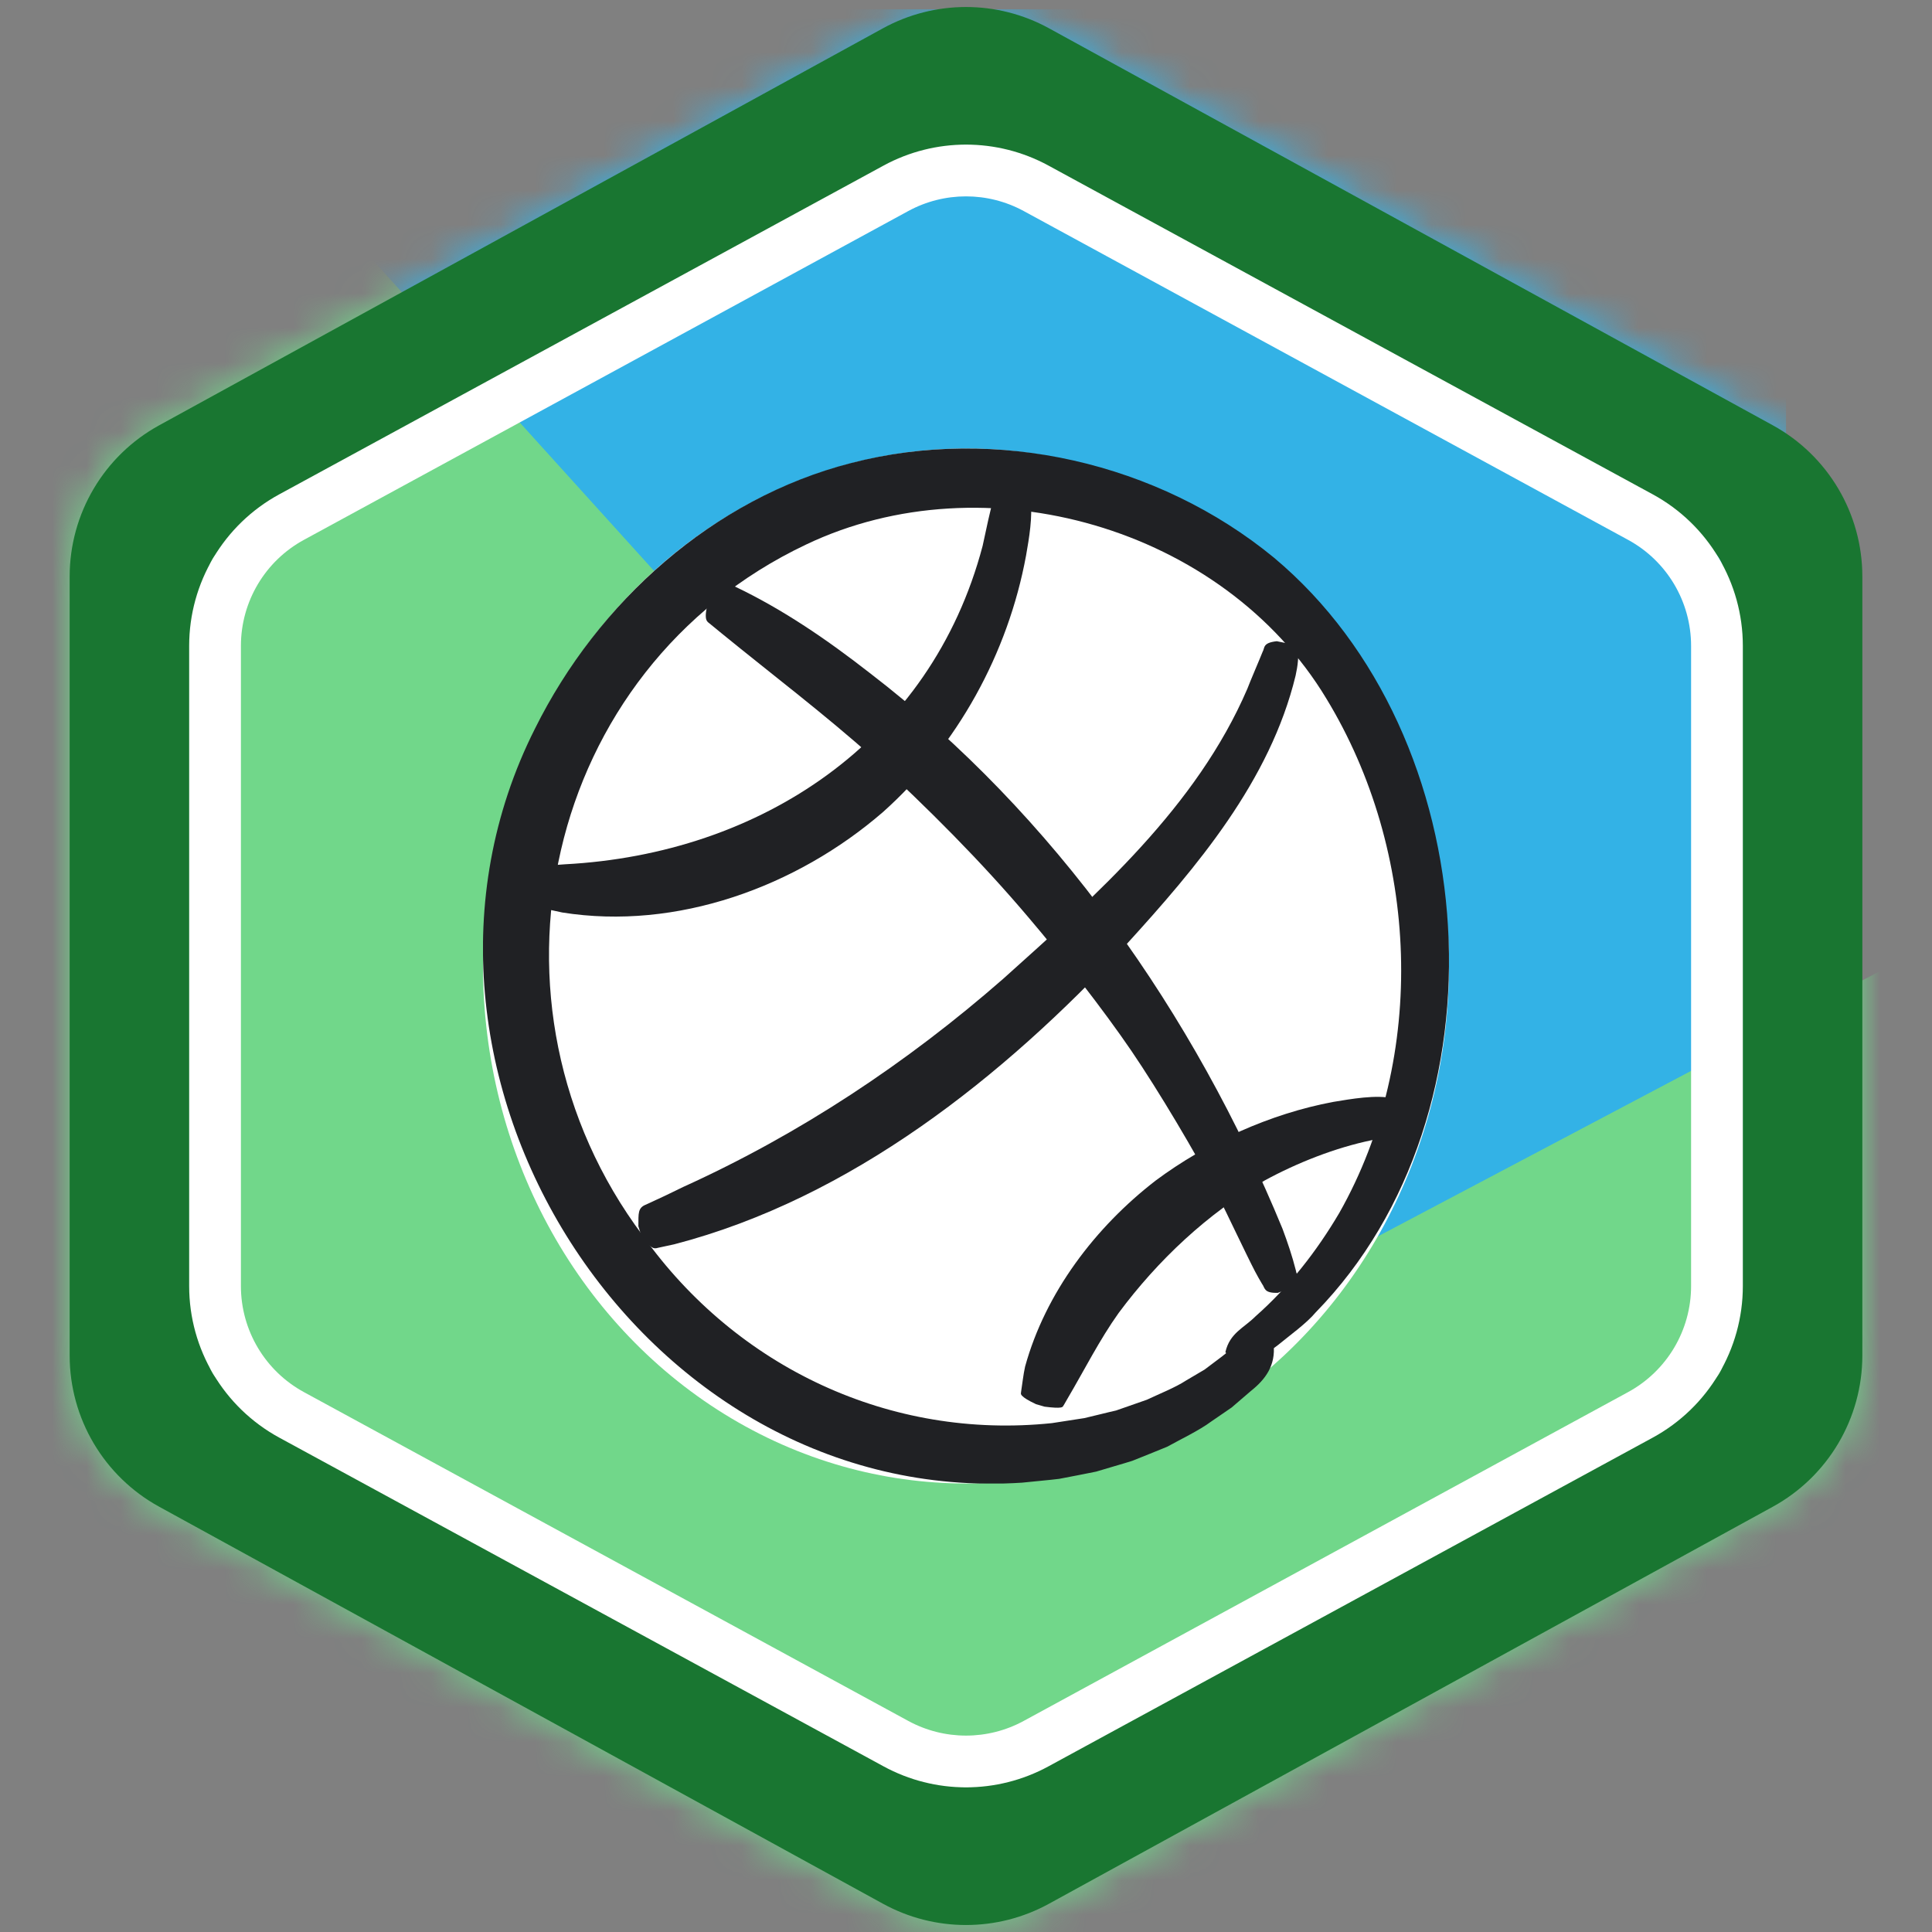
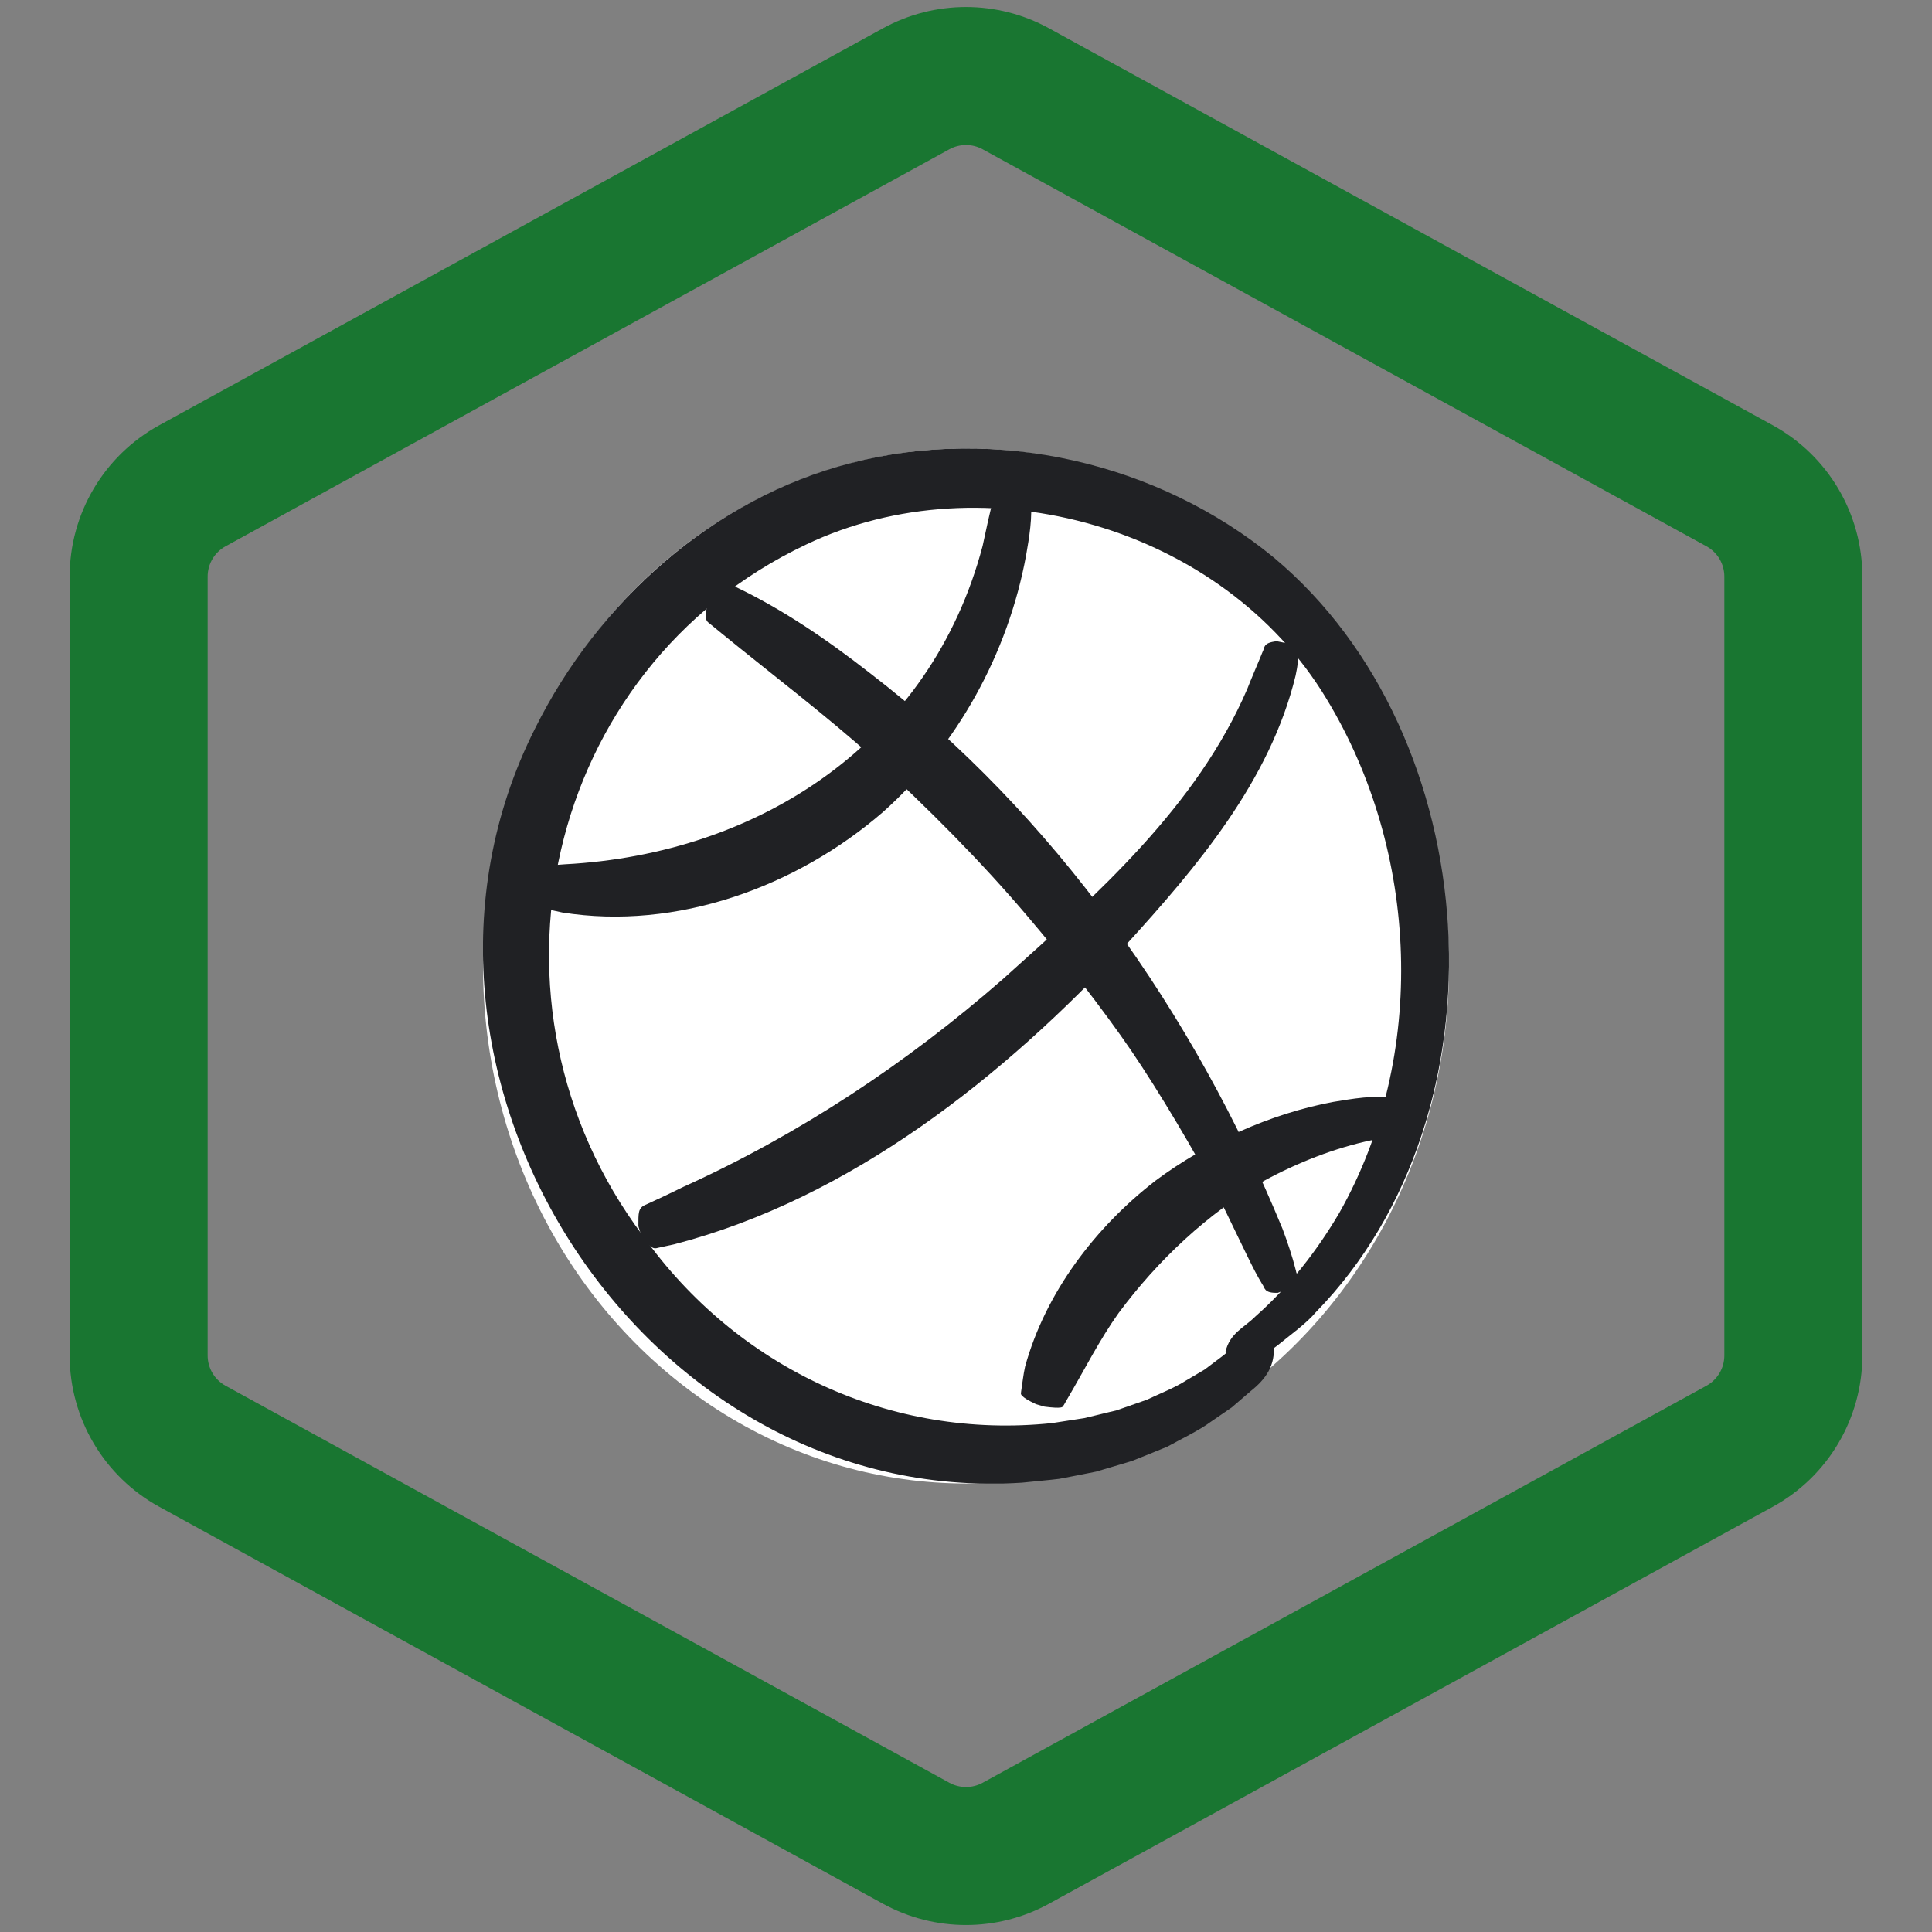
<svg xmlns="http://www.w3.org/2000/svg" width="56" height="56" viewBox="0 0 56 56" fill="none">
  <rect x="0" y="0" width="56" height="56" fill="#808080" stroke="none" />
  <mask id="mask0_1235_66586" style="mask-type:alpha" maskUnits="userSpaceOnUse" x="2" y="0" width="52" height="56">
-     <path d="M29.683 2.134L50.664 13.642C51.784 14.256 52.481 15.432 52.481 16.71V39.29C52.481 40.568 51.784 41.744 50.664 42.358L29.683 53.866C28.635 54.441 27.365 54.441 26.317 53.866L5.336 42.358C4.216 41.744 3.519 40.568 3.519 39.29V16.71C3.519 15.432 4.216 14.256 5.336 13.642L26.317 2.134C27.365 1.559 28.635 1.559 29.683 2.134Z" fill="white" stroke="black" stroke-width="3" />
-   </mask>
+     </mask>
  <g mask="url(#mask0_1235_66586)">
    <rect opacity="0.8" x="0.769" y="0.27" width="51" height="50" fill="#20BEFF" />
    <g style="mix-blend-mode:multiply">
      <path d="M64.014 23.116C66.885 21.599 70.272 23.955 69.849 27.174L61.713 89.048C61.401 91.419 59.092 92.988 56.772 92.406L17.452 82.524C16.188 82.207 15.157 81.292 14.691 80.074L6.124 57.684C5.402 55.794 6.203 53.663 7.992 52.718L64.014 23.116Z" fill="#71D78A" />
    </g>
    <g style="mix-blend-mode:multiply">
      <path d="M15.654 74.584C14.347 75.495 12.625 75.543 11.269 74.707L-10.929 61.023C-11.868 60.444 -12.526 59.504 -12.748 58.423L-16.247 41.38C-16.44 40.441 -16.289 39.465 -15.822 38.628L2.34 6.06C3.674 3.669 6.962 3.294 8.8 5.324L46.846 47.362C48.463 49.15 48.144 51.951 46.166 53.328L15.654 74.584Z" fill="#71D78A" />
    </g>
  </g>
  <ellipse cx="28" cy="28" rx="14" ry="15" fill="white" />
  <g clip-path="url(#clip0_1235_66586)">
    <path d="M36.916 38.964C36.98 39.577 36.682 39.981 36.255 40.32L35.7 40.797L35.098 41.21C34.769 41.457 34.192 41.734 33.83 41.935C33.609 42.027 33.032 42.258 32.817 42.344C32.596 42.415 32 42.585 31.77 42.656C31.537 42.705 30.929 42.822 30.701 42.865C30.471 42.896 29.857 42.949 29.621 42.976C18.537 43.691 10.537 30.984 15.504 21.125C17.331 17.442 20.668 14.446 24.675 13.42C28.881 12.329 33.569 13.405 36.925 16.163C43.105 21.332 43.799 32.245 38.137 38.039C37.87 38.359 37.382 38.708 37.057 38.976C36.658 39.275 36.283 39.599 35.727 39.531L35.519 39.189C35.651 38.631 36.05 38.498 36.394 38.153C37.364 37.296 38.165 36.27 38.822 35.154C41.392 30.614 41.137 24.672 38.444 20.247C35.454 15.285 28.555 13.306 23.358 15.787C15.75 19.399 13.61 29.117 18.633 35.817C21.356 39.645 25.814 41.737 30.49 41.25C30.686 41.22 31.223 41.136 31.429 41.105C31.635 41.059 32.151 40.927 32.35 40.884C32.537 40.819 33.047 40.64 33.243 40.572C33.566 40.418 34.075 40.215 34.373 40.018L34.917 39.697L35.42 39.318C35.829 38.994 36.093 38.745 36.713 38.782L36.919 38.964H36.916Z" fill="#202124" />
    <path d="M19.652 17.766C20.77 17.766 20.8 16.656 19.671 16.656C18.541 16.656 18.522 17.766 19.652 17.766Z" fill="#202124" />
    <path d="M20.68 17.212C20.957 16.974 21.07 16.863 21.304 17.002C22.707 17.671 23.987 18.552 25.212 19.508C30.567 23.619 34.61 29.386 37.173 35.614C37.321 36.009 37.456 36.409 37.56 36.819C37.576 36.964 37.729 37.053 37.416 37.328L37.041 37.473C36.621 37.488 36.67 37.325 36.581 37.214C36.51 37.094 36.443 36.977 36.378 36.853C36.136 36.391 35.549 35.14 35.301 34.653C34.616 33.361 33.615 31.669 32.795 30.461C31.97 29.25 30.772 27.721 29.823 26.606C28.427 24.954 26.898 23.431 25.31 21.964C23.929 20.725 22.354 19.532 20.92 18.361L20.604 18.102C20.555 18.056 20.487 18.032 20.466 17.936C20.447 17.84 20.456 17.696 20.533 17.44L20.677 17.206L20.68 17.212Z" fill="#202124" />
    <path d="M15.726 25.564C15.802 25.314 15.864 25.191 15.922 25.126C15.977 25.062 16.023 25.083 16.076 25.074L16.373 25.052C22.044 24.753 26.987 21.49 28.482 15.822C28.58 15.369 28.694 14.814 28.82 14.367C28.869 14.272 28.771 14.167 29.173 14.09L29.572 14.114C29.956 14.247 29.839 14.349 29.87 14.46C29.937 14.971 29.83 15.594 29.741 16.102C29.219 18.938 27.751 21.607 25.599 23.533C23.088 25.709 19.612 26.976 16.297 26.449L15.971 26.378C15.919 26.362 15.861 26.375 15.812 26.301C15.762 26.227 15.723 26.094 15.695 25.838L15.723 25.564H15.726Z" fill="#202124" />
    <path d="M18.504 35.534C18.507 35.173 18.483 35.007 18.728 34.914C19.087 34.751 19.459 34.575 19.806 34.403C23.177 32.874 26.281 30.818 29.075 28.374C31.795 25.933 34.684 23.381 36.154 19.967C36.222 19.782 36.52 19.091 36.597 18.894C36.667 18.777 36.59 18.632 37.008 18.586L37.401 18.666C37.754 18.885 37.616 19.005 37.622 19.153C37.61 19.298 37.585 19.44 37.554 19.581C36.815 22.633 34.693 25.132 32.636 27.388C29.087 31.213 24.663 34.736 19.542 36.067L19.13 36.156C19.06 36.166 18.998 36.206 18.912 36.163C18.826 36.116 18.722 36.018 18.581 35.796L18.501 35.534H18.504Z" fill="#202124" />
    <path d="M30.02 40.696C29.802 40.594 29.682 40.517 29.627 40.459C29.569 40.4 29.599 40.369 29.599 40.326C29.636 40.092 29.661 39.842 29.713 39.611C30.305 37.463 31.752 35.568 33.495 34.221C34.987 33.111 36.817 32.282 38.641 31.94C39.132 31.86 39.903 31.718 40.394 31.841C40.462 31.884 40.505 32.042 40.529 32.125C40.538 32.313 40.581 32.556 40.517 32.738C40.505 32.797 40.486 32.818 40.471 32.837C40.244 32.938 39.998 33.006 39.755 33.05C38.703 33.268 37.6 33.703 36.655 34.218C35 35.173 33.56 36.529 32.424 38.058C31.874 38.828 31.426 39.719 30.947 40.532L30.84 40.718C30.815 40.745 30.824 40.785 30.741 40.798C30.665 40.81 30.52 40.804 30.278 40.773L30.014 40.696H30.02Z" fill="#202124" />
  </g>
  <path fill-rule="evenodd" clip-rule="evenodd" d="M49.462 15.834L28.481 4.326C28.181 4.162 27.819 4.162 27.519 4.326L6.538 15.834C6.218 16.009 6.019 16.346 6.019 16.711V39.29C6.019 39.655 6.218 39.991 6.538 40.167L27.519 51.675C27.819 51.839 28.181 51.839 28.481 51.675L49.462 40.167C49.782 39.991 49.981 39.655 49.981 39.29V16.711C49.981 16.346 49.782 16.009 49.462 15.834ZM30.404 0.819C28.907 -0.002 27.093 -0.002 25.595 0.819L4.615 12.327C3.014 13.205 2.019 14.885 2.019 16.711V39.29C2.019 41.116 3.014 42.796 4.615 43.674L25.595 55.182C27.093 56.003 28.907 56.003 30.404 55.182L51.385 43.674C52.986 42.796 53.981 41.116 53.981 39.29V16.711C53.981 14.885 52.986 13.205 51.385 12.327L30.404 0.819Z" fill="#197631" />
-   <path fill-rule="evenodd" clip-rule="evenodd" d="M47.189 15.647L29.673 6.117C28.63 5.55 27.37 5.55 26.327 6.117L8.811 15.647C7.684 16.259 6.983 17.439 6.983 18.721V37.278C6.983 38.56 7.684 39.739 8.811 40.352L26.327 49.882C27.37 50.449 28.63 50.449 29.673 49.882L47.189 40.352C48.316 39.739 49.017 38.56 49.017 37.278V18.721C49.017 17.439 48.316 16.259 47.189 15.647ZM30.39 4.799C28.9 3.989 27.101 3.989 25.611 4.799L8.094 14.329C6.485 15.204 5.483 16.89 5.483 18.721V37.278C5.483 39.109 6.485 40.794 8.094 41.67L25.611 51.199C27.101 52.01 28.9 52.01 30.39 51.199L47.906 41.67C49.515 40.794 50.517 39.109 50.517 37.278V18.721C50.517 16.89 49.515 15.204 47.906 14.329L30.39 4.799Z" fill="white" />
  <defs>
    <clipPath id="clip0_1235_66586">
      <rect width="28" height="30" fill="white" transform="translate(14 13)" />
    </clipPath>
  </defs>
</svg>